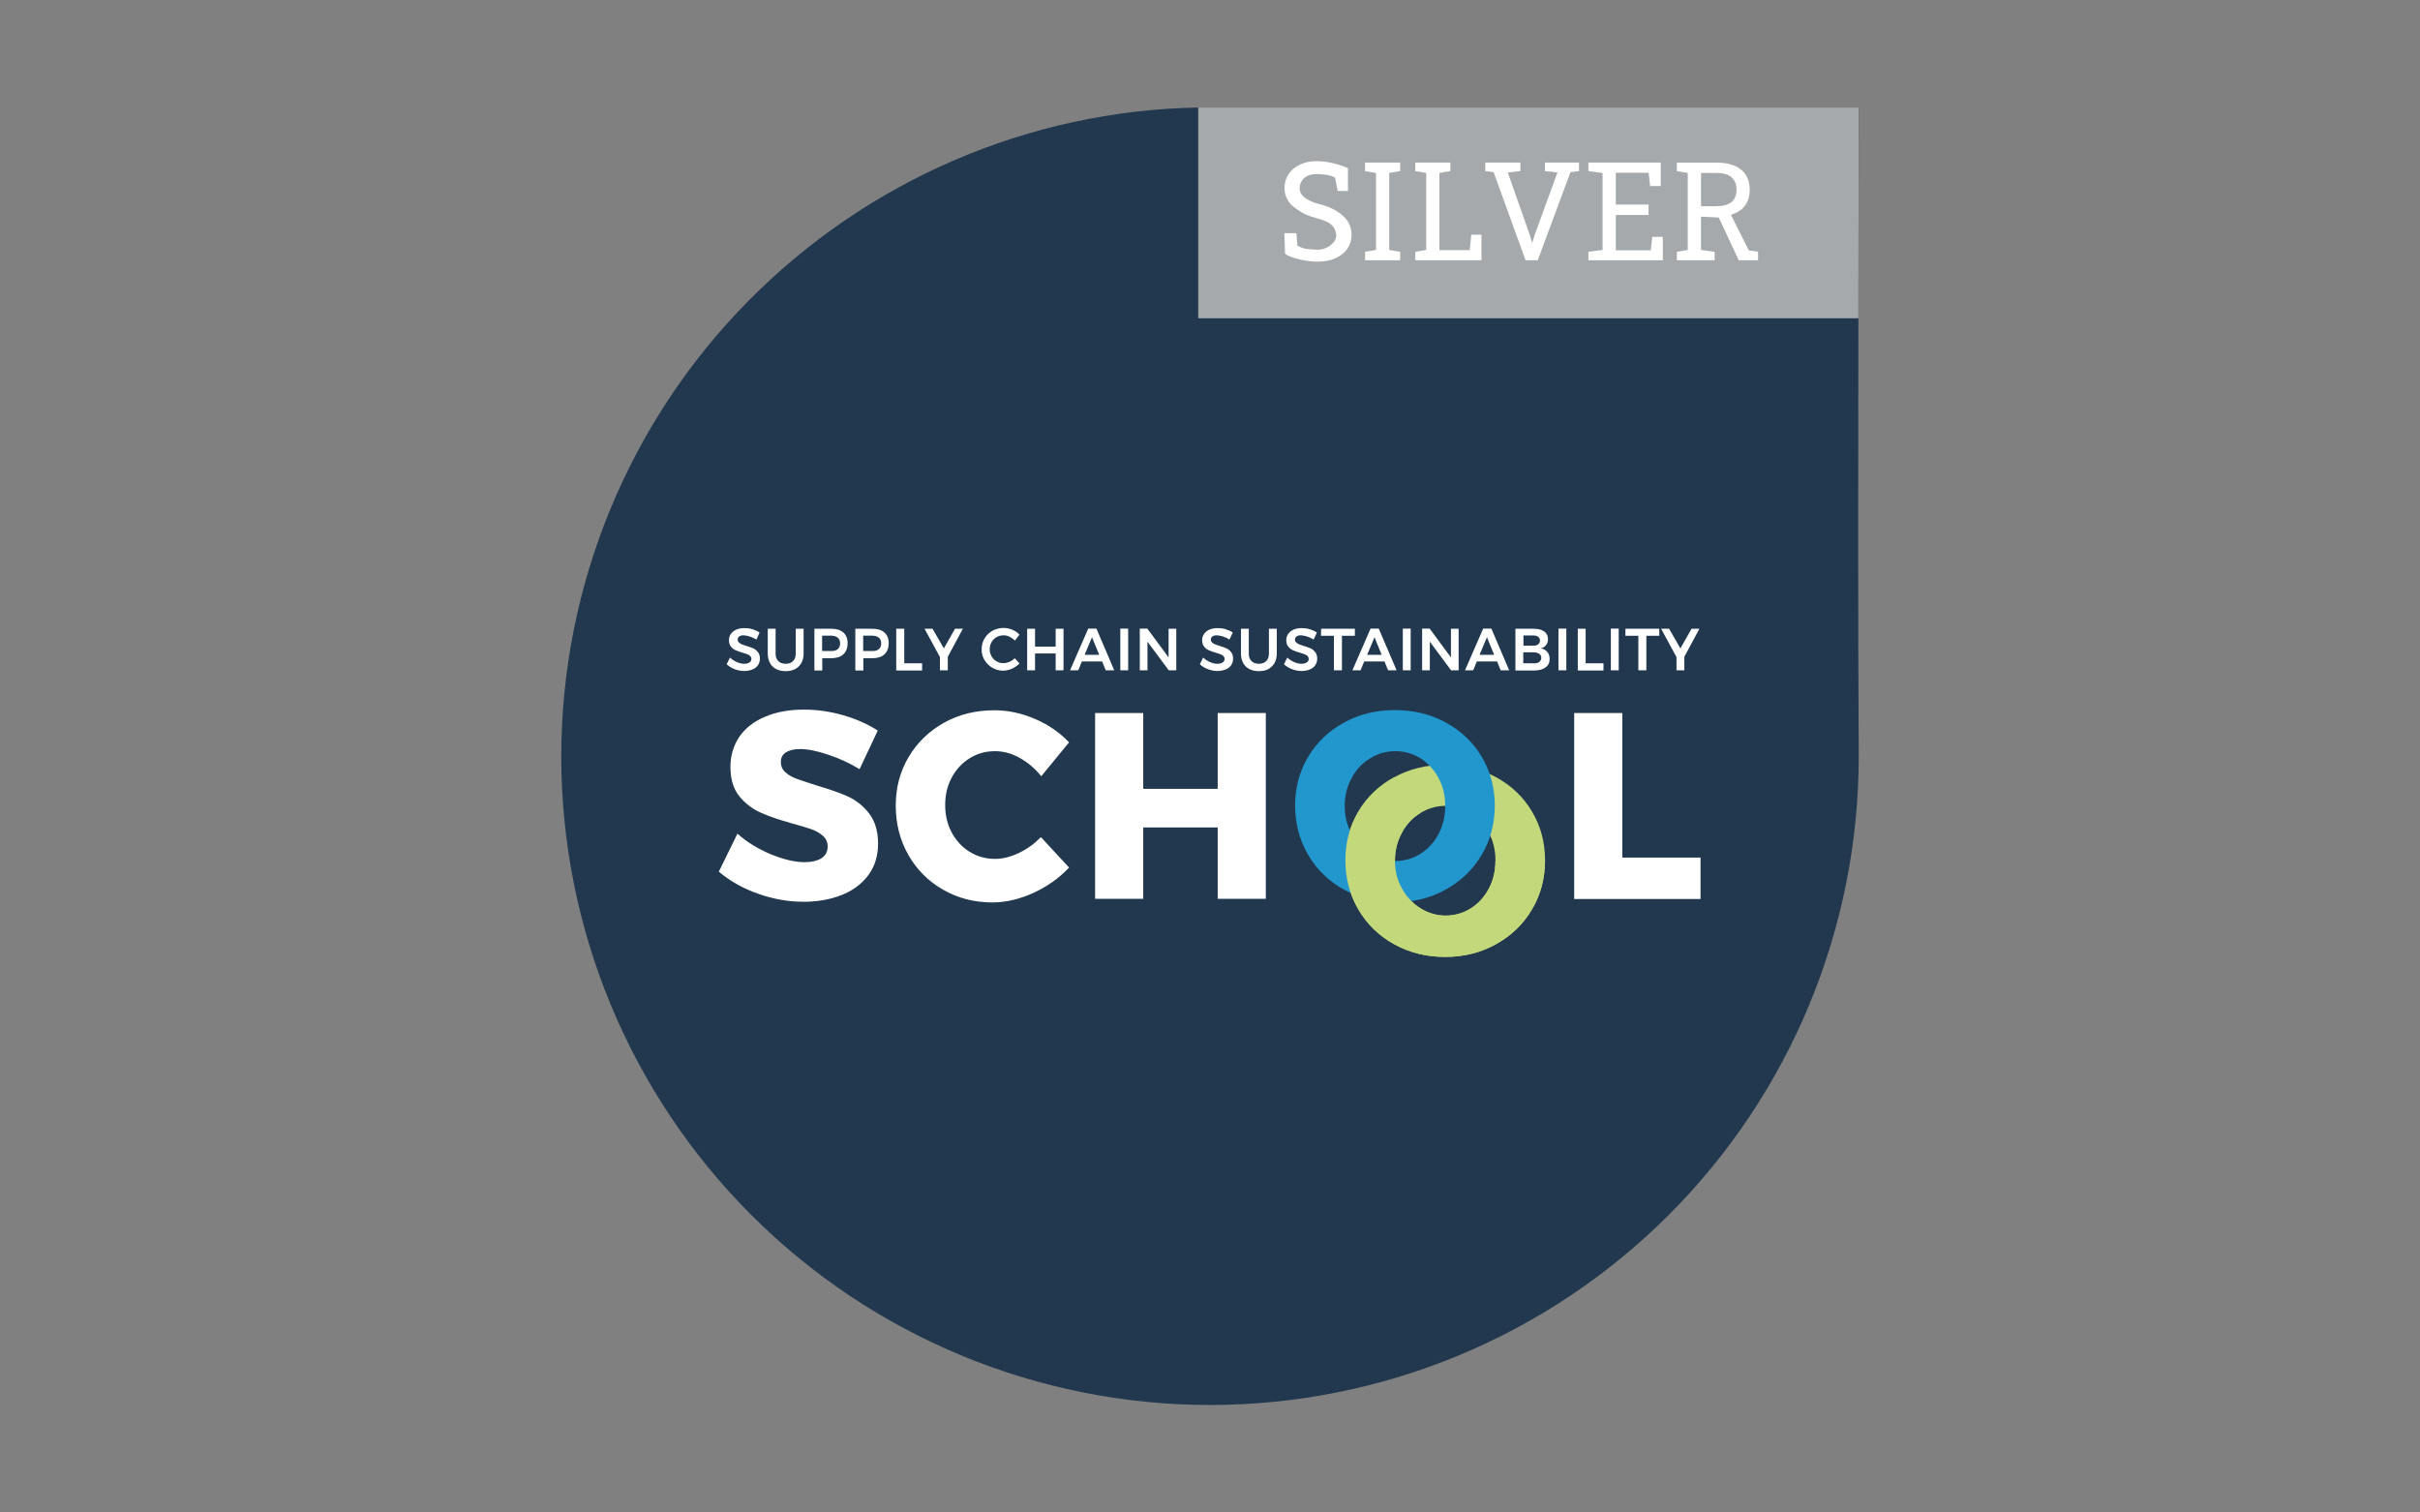
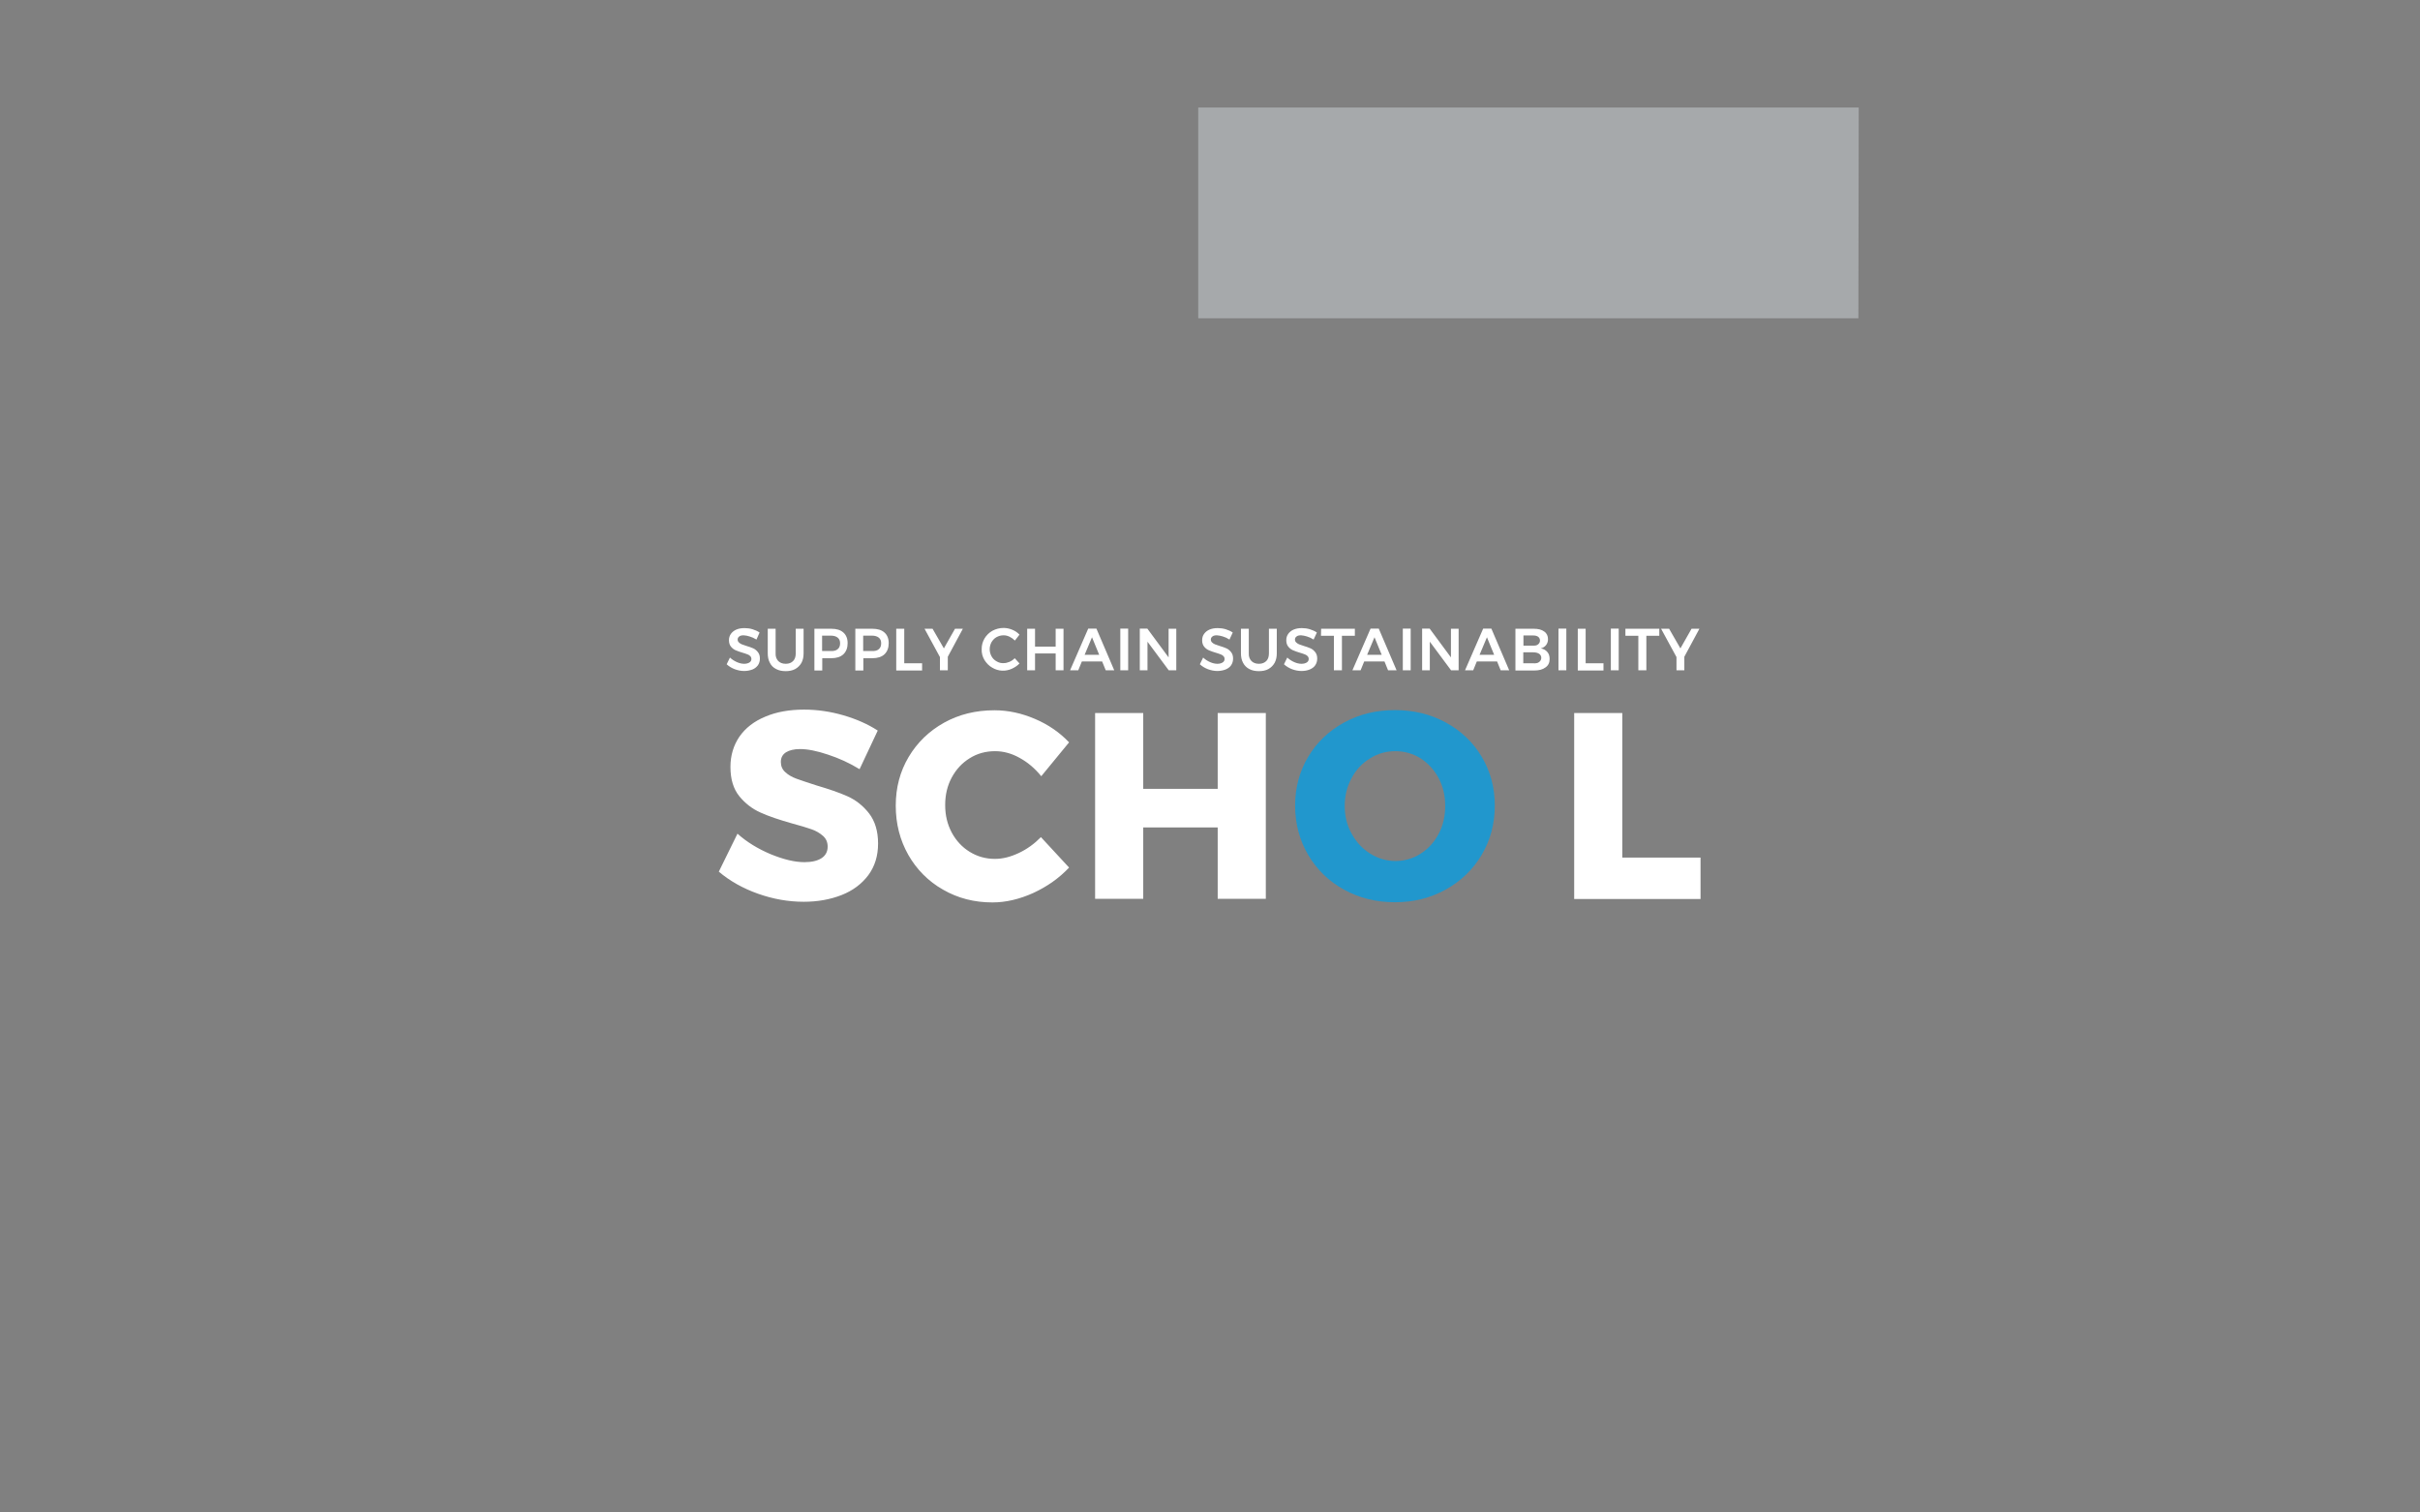
<svg xmlns="http://www.w3.org/2000/svg" xmlns:ns1="http://sodipodi.sourceforge.net/DTD/sodipodi-0.dtd" xmlns:ns2="http://www.inkscape.org/namespaces/inkscape" version="1.1" id="layer" x="0px" y="0px" viewBox="-153 -46 640 400" xml:space="preserve" ns1:docname="supply-chain-sustainability-school-silver.svg" ns2:version="1.4 (1:1.4+202410161351+e7c3feb100)" width="640" height="400">
  <rect x="-153" y="-46" width="640" height="400" fill="#808080" stroke="none" />
  <defs id="defs4" />
  <ns1:namedview id="namedview4" pagecolor="#ffffff" bordercolor="#666666" borderopacity="1.0" ns2:showpageshadow="2" ns2:pageopacity="0.0" ns2:pagecheckerboard="0" ns2:deskcolor="#d1d1d1" ns2:zoom="0.8188123" ns2:cx="488.51245" ns2:cy="163.04103" ns2:window-width="1920" ns2:window-height="1005" ns2:window-x="0" ns2:window-y="39" ns2:window-maximized="1" ns2:current-layer="layer" />
  <style type="text/css" id="style1">
	.st0{fill:#BFEB71;}
	.st1{fill:#158FDD;}
	.st2{fill:#22384E;}
</style>
  <rect style="fill:#ffffff;fill-opacity:0;stroke:none;stroke-width:0.41;stroke-linecap:round" id="rect11" width="640" height="400" x="-153" y="-46" />
  <g id="g13">
-     <path id="path5" style="font-variation-settings:'wght' 600;fill:#22384e;fill-opacity:1;stroke-width:0.203;stroke-linecap:round" d="m 163.886,-17.568 v 1.19e-4 C 119.185,-16.756 76.544,1.628 45.068,33.425 13.3,65.518 -4.534,108.842 -4.567,154 -4.567,199.502 13.508,243.141 45.683,275.316 c 32.175,32.175 75.815,50.252 121.317,50.252 45.503,-5e-5 89.141,-18.076 121.317,-50.252 32.175,-32.175 50.25,-75.814 50.25,-121.317 -0.214,-38.607 -0.161,-77.219 -0.089,-115.831 l 0.089,-55.736 z" ns1:nodetypes="ccscssscccc" />
    <path id="path6" style="font-variation-settings:'wght' 600;fill:#a6a9ab;fill-opacity:1;stroke-width:0.203;stroke-linecap:round" d="m 163.886,-17.568 -1.1e-4,1.19e-4 v 55.736 h 174.591 l 0.089,-55.736 z" ns1:nodetypes="cccccc" />
-     <path style="font-size:100.821px;line-height:1.25;font-family:'Roboto Slab';-inkscape-font-specification:'Roboto Slab, Normal';letter-spacing:2.591px;word-spacing:0px;fill:#ffffff;stroke-width:0.189" d="m 195.384,23.208 c -3.015,0 -7.138,-1.055 -8.535,-2.065 l -0.18,-5.484 h 3.185 l 0.261,3.271 c 1.575,1.049 3.399,1.021 5.27,1.106 2.209,0.1 5.015,-1.605 5.015,-3.892 -0.514,-4.88 -6.274,-3.629 -9.967,-6.532 -1.219,-0.698 -2.148,-1.538 -2.787,-2.521 -0.627,-0.994 -0.941,-2.13 -0.941,-3.408 0,-1.349 0.355,-2.556 1.065,-3.621 0.722,-1.065 1.722,-1.905 3,-2.521 1.278,-0.615 2.769,-0.923 4.473,-0.923 3.862,0 7.921,1.611 8.236,1.885 v 5.994 h -2.716 l -0.664,-3.428 c -0.417,-0.544 -2.538,-1.022 -4.896,-1.022 -3.299,0 -4.385,1.939 -4.496,3.582 -0.117,1.723 1.33,3.377 5.401,4.403 2.722,0.675 4.82,1.869 6.216,3.194 1.408,1.314 2.112,2.941 2.112,4.881 0,1.385 -0.373,2.615 -1.118,3.692 -0.746,1.065 -1.799,1.899 -3.16,2.503 -1.349,0.604 -2.941,0.905 -4.775,0.905 z m 12.625,-0.373 v -2.237 l 2.893,-0.497 V -0.258 l -2.893,-0.497 V -3.009 h 9.283 v 2.254 l -2.893,0.497 V 20.102 l 2.893,0.497 v 2.237 z m 13.274,0 v -2.237 l 2.893,-0.497 V -0.258 l -2.893,-0.497 V -3.009 h 2.893 3.497 2.893 v 2.254 l -2.893,0.497 V 20.155 h 8.024 l 0.408,-4.083 h 2.68 v 6.763 z m 29.17,0 -8.446,-23.306 -2.203,-0.284 V -3.009 h 9.283 v 2.254 l -3.334,0.373 5.787,16.437 0.604,2.041 h 0.107 l 0.639,-2.041 6,-16.454 -3.312,-0.355 V -3.009 h 9.013 v 2.254 l -2.257,0.284 -8.662,23.306 z m 16.615,0 v -2.237 l 3.759,-0.497 V -0.258 l -3.759,-0.497 V -3.009 h 19.135 v 6.213 h -2.805 l -0.39,-3.515 h -8.684 V 8.103 h 8.666 V 10.854 h -8.666 v 9.354 h 9.252 l 0.39,-3.568 h 2.787 v 6.195 z m 23.395,0 v -2.237 l 2.893,-0.497 V -0.258 l -2.893,-0.497 V -2.991 h 10.546 c 1.882,0 3.467,0.284 4.757,0.852 1.302,0.556 2.29,1.367 2.964,2.432 0.674,1.065 1.012,2.367 1.012,3.905 0,1.515 -0.331,2.787 -0.994,3.816 -0.651,1.03 -1.58,1.811 -2.787,2.343 -1.207,0.521 -2.783,1.123 -4.44,1.159 l -4.669,-0.218 v 8.804 l 3.614,0.497 v 2.237 z m 16.373,0 -6.039,-12.904 3.497,-0.036 5.207,10.331 2.442,0.32 v 2.29 z M 296.854,8.546 h 3.801 c 1.953,0 3.373,-0.373 4.26,-1.118 0.887,-0.746 1.331,-1.834 1.331,-3.266 0,-1.361 -0.426,-2.438 -1.278,-3.231 -0.852,-0.793 -2.171,-1.189 -3.958,-1.189 h -4.156 z" id="text10" aria-label="SILVER" ns1:nodetypes="sccccssccscssccccssccsccsccccccccccccccccccccccccccccccccccccccccccccccccccccccccccccccccccccccccccccscssccccccccccccccccssssscc" />
    <g id="g12">
      <g id="g11">
-         <path class="st0" d="m 222.624,169.025 c -2.078,1.255 -3.723,2.987 -4.891,5.238 -1.212,2.208 -1.818,4.675 -1.818,7.315 0,2.727 0.606,5.194 1.861,7.402 1.212,2.208 2.857,3.982 4.891,5.238 1.991,1.255 4.329,1.948 6.666,1.948 2.337,0 4.675,-0.649 6.666,-1.948 2.034,-1.299 3.593,-3.03 4.761,-5.238 1.169,-2.208 1.731,-4.675 1.731,-7.402 0,-2.684 -0.563,-5.108 -1.731,-7.315 -1.169,-2.208 -2.77,-3.939 -4.761,-5.238 -1.991,-1.255 -4.285,-1.905 -6.666,-1.905 -2.381,0 -4.675,0.649 -6.709,1.905 m 20.041,-9.48 c 4.026,2.208 7.185,5.194 9.48,9.047 2.294,3.852 3.463,8.138 3.463,12.899 0,4.805 -1.169,9.177 -3.463,13.029 -2.294,3.896 -5.454,6.926 -9.48,9.177 -4.026,2.251 -8.527,3.376 -13.462,3.376 -4.978,0 -9.436,-1.125 -13.462,-3.333 -4.026,-2.208 -7.185,-5.281 -9.48,-9.177 -2.294,-3.896 -3.463,-8.268 -3.463,-13.072 0,-4.761 1.169,-9.047 3.463,-12.899 2.294,-3.852 5.454,-6.839 9.48,-9.047 4.026,-2.208 8.484,-3.29 13.462,-3.29 4.978,0 9.436,1.125 13.462,3.29" id="path7" style="fill:#c3d87a;fill-opacity:1;stroke:none;stroke-width:0.433" />
        <path class="st1" d="m 209.335,154.567 c -2.078,1.255 -3.723,2.987 -4.891,5.238 -1.212,2.208 -1.818,4.675 -1.818,7.315 0,2.727 0.606,5.194 1.861,7.402 1.212,2.208 2.857,3.982 4.891,5.238 1.991,1.255 4.329,1.948 6.666,1.948 2.337,0 4.675,-0.649 6.666,-1.948 2.034,-1.299 3.593,-3.03 4.761,-5.238 1.169,-2.208 1.731,-4.675 1.731,-7.402 0,-2.684 -0.563,-5.108 -1.731,-7.315 -1.169,-2.208 -2.77,-3.939 -4.761,-5.238 -1.991,-1.255 -4.285,-1.905 -6.666,-1.905 -2.424,0 -4.675,0.606 -6.709,1.905 m 20.041,-9.48 c 4.026,2.208 7.185,5.194 9.48,9.047 2.294,3.852 3.463,8.138 3.463,12.899 0,4.805 -1.169,9.177 -3.463,13.029 -2.294,3.896 -5.454,6.926 -9.48,9.177 -4.026,2.251 -8.527,3.376 -13.462,3.376 -4.978,0 -9.48,-1.125 -13.462,-3.333 -4.026,-2.208 -7.185,-5.281 -9.48,-9.177 -2.294,-3.896 -3.463,-8.268 -3.463,-13.072 0,-4.761 1.169,-9.047 3.463,-12.899 2.294,-3.852 5.454,-6.839 9.48,-9.047 4.026,-2.208 8.484,-3.29 13.462,-3.29 4.935,0 9.436,1.082 13.462,3.29" id="path8" style="fill:#2197cd;fill-opacity:1;stroke:none;stroke-width:0.433" />
-         <path class="st0" d="m 255.608,181.491 c 0,4.805 -1.169,9.177 -3.463,13.029 -2.294,3.896 -5.454,6.926 -9.48,9.177 -4.026,2.251 -8.527,3.376 -13.462,3.376 -4.978,0 -9.48,-1.125 -13.462,-3.333 -4.026,-2.208 -7.185,-5.281 -9.48,-9.177 -2.294,-3.896 -3.463,-8.268 -3.463,-13.072 0,-4.761 1.169,-9.047 3.463,-12.899 2.294,-3.852 5.454,-6.839 9.48,-9.047 l 6.882,9.48 c -2.078,1.255 -3.723,2.987 -4.891,5.238 -1.212,2.208 -1.818,4.675 -1.818,7.315 0,2.727 0.606,5.194 1.861,7.402 1.212,2.208 2.857,3.982 4.891,5.238 1.991,1.255 4.329,1.948 6.666,1.905 2.337,0 4.675,-0.649 6.666,-1.905 2.034,-1.299 3.593,-3.03 4.761,-5.238 1.169,-2.208 1.731,-4.675 1.731,-7.402" id="path9" style="fill:#c3d87a;fill-opacity:1;stroke:none;stroke-width:0.433" />
      </g>
      <path id="path10" style="fill:#ffffff;fill-opacity:1;stroke:none;stroke-width:0.433" class="st2" d="M 112.418 120.068 C 111.379 120.068 110.384 120.329 109.475 120.805 C 107.7 121.8 106.574 123.661 106.617 125.695 C 106.574 126.691 106.834 127.687 107.354 128.553 C 107.873 129.375 108.566 130.112 109.432 130.588 C 111.033 131.54 112.937 131.627 114.625 130.848 C 115.361 130.501 116.054 130.067 116.617 129.461 L 115.361 128.076 C 114.972 128.466 114.496 128.813 113.977 129.029 C 113.457 129.246 112.937 129.375 112.418 129.375 C 111.769 129.418 111.119 129.245 110.557 128.898 C 109.994 128.595 109.518 128.119 109.215 127.557 C 108.912 126.994 108.738 126.388 108.738 125.695 C 108.738 125.046 108.912 124.397 109.215 123.834 C 109.561 123.271 109.994 122.795 110.557 122.492 C 111.119 122.189 111.725 122.016 112.418 122.016 C 112.981 122.016 113.5 122.147 114.02 122.406 C 114.539 122.666 115.015 123.013 115.404 123.402 L 116.617 121.844 C 116.098 121.281 115.449 120.848 114.713 120.545 C 113.977 120.242 113.197 120.068 112.418 120.068 z M 43.896 120.111 C 43.074 120.111 42.338 120.242 41.732 120.502 C 41.126 120.762 40.649 121.151 40.303 121.627 C 39.956 122.103 39.783 122.665 39.783 123.314 C 39.783 124.007 39.956 124.571 40.303 125.004 C 40.649 125.437 41.039 125.739 41.516 125.955 C 42.122 126.215 42.728 126.432 43.334 126.605 C 43.767 126.735 44.2 126.864 44.633 127.037 C 44.936 127.124 45.194 127.297 45.41 127.514 C 45.627 127.73 45.715 127.99 45.715 128.293 C 45.715 128.683 45.542 128.985 45.195 129.201 C 44.849 129.418 44.371 129.549 43.809 129.549 C 43.246 129.549 42.597 129.418 41.904 129.115 C 41.212 128.812 40.606 128.422 40.043 127.902 L 39.178 129.678 C 39.784 130.24 40.52 130.674 41.299 130.977 C 42.121 131.28 42.943 131.453 43.809 131.453 C 44.544 131.453 45.282 131.322 45.975 131.062 C 46.537 130.846 47.056 130.457 47.445 129.938 C 47.792 129.418 47.965 128.855 47.965 128.162 C 47.965 127.47 47.792 126.907 47.445 126.475 C 47.099 126.042 46.711 125.695 46.234 125.479 C 45.758 125.262 45.152 125.047 44.416 124.83 C 43.897 124.657 43.463 124.526 43.16 124.396 C 42.857 124.267 42.597 124.093 42.381 123.877 C 42.164 123.661 42.078 123.401 42.078 123.098 C 42.078 122.795 42.252 122.492 42.512 122.318 C 42.771 122.102 43.16 122.016 43.68 122.016 C 44.199 122.059 44.719 122.145 45.238 122.318 C 45.844 122.492 46.407 122.753 47.057 123.143 L 47.879 121.281 C 47.316 120.892 46.71 120.63 46.018 120.414 C 45.325 120.198 44.589 120.111 43.896 120.111 z M 169.035 120.111 C 168.213 120.111 167.477 120.242 166.871 120.502 C 166.265 120.762 165.79 121.151 165.443 121.627 C 165.097 122.103 164.924 122.665 164.924 123.314 C 164.924 124.007 165.097 124.571 165.443 125.004 C 165.79 125.437 166.18 125.739 166.656 125.955 C 167.262 126.215 167.867 126.432 168.473 126.605 C 168.906 126.735 169.339 126.864 169.771 127.037 C 170.074 127.124 170.334 127.297 170.551 127.514 C 170.767 127.73 170.854 127.99 170.854 128.293 C 170.854 128.683 170.68 128.985 170.334 129.201 C 169.988 129.418 169.512 129.549 168.949 129.549 C 168.386 129.549 167.737 129.418 167.045 129.115 C 166.352 128.812 165.746 128.422 165.184 127.902 L 164.318 129.678 C 164.924 130.24 165.66 130.674 166.439 130.977 C 167.262 131.28 168.084 131.453 168.949 131.453 C 169.685 131.453 170.421 131.322 171.113 131.062 C 171.719 130.803 172.24 130.457 172.586 129.938 C 172.932 129.418 173.105 128.855 173.105 128.162 C 173.105 127.47 172.932 126.907 172.586 126.475 C 172.24 126.042 171.849 125.695 171.373 125.479 C 170.897 125.262 170.291 125.047 169.555 124.83 C 169.035 124.657 168.604 124.526 168.301 124.396 C 167.998 124.267 167.738 124.093 167.521 123.877 C 167.305 123.661 167.219 123.401 167.219 123.098 C 167.219 122.795 167.391 122.492 167.65 122.318 C 167.91 122.102 168.301 122.016 168.82 122.016 C 169.34 122.059 169.859 122.145 170.379 122.318 C 170.985 122.492 171.546 122.753 172.152 123.143 L 173.018 121.281 C 172.455 120.892 171.849 120.63 171.156 120.414 C 170.464 120.198 169.728 120.111 169.035 120.111 z M 191.285 120.111 C 190.463 120.111 189.727 120.242 189.121 120.502 C 188.515 120.762 188.04 121.151 187.693 121.627 C 187.347 122.103 187.174 122.665 187.174 123.314 C 187.174 124.007 187.347 124.571 187.693 125.004 C 188.04 125.437 188.428 125.739 188.904 125.955 C 189.51 126.215 190.117 126.432 190.723 126.605 C 191.156 126.735 191.589 126.864 192.021 127.037 C 192.324 127.124 192.584 127.297 192.801 127.514 C 193.017 127.73 193.104 127.99 193.104 128.293 C 193.104 128.683 192.93 128.985 192.584 129.201 C 192.238 129.418 191.762 129.549 191.199 129.549 C 190.636 129.549 189.987 129.418 189.295 129.115 C 188.602 128.812 187.996 128.422 187.434 127.902 L 186.566 129.678 C 187.172 130.24 187.908 130.674 188.688 130.977 C 189.51 131.28 190.334 131.453 191.199 131.453 C 192.022 131.453 192.714 131.322 193.363 131.062 C 193.969 130.803 194.488 130.457 194.834 129.938 C 195.18 129.418 195.354 128.855 195.354 128.162 C 195.354 127.47 195.18 126.907 194.834 126.475 C 194.488 126.042 194.099 125.695 193.623 125.479 C 193.017 125.219 192.411 125.003 191.805 124.83 C 191.285 124.657 190.852 124.526 190.549 124.396 C 190.246 124.267 189.986 124.093 189.77 123.877 C 189.553 123.661 189.467 123.401 189.467 123.098 C 189.467 122.795 189.641 122.492 189.9 122.318 C 190.16 122.102 190.549 122.016 191.068 122.016 C 191.588 122.059 192.108 122.145 192.627 122.318 C 193.233 122.492 193.796 122.753 194.402 123.143 L 195.268 121.281 C 194.705 120.892 194.099 120.63 193.406 120.414 C 192.714 120.198 191.978 120.111 191.285 120.111 z M 134.797 120.242 L 129.992 131.279 L 132.156 131.279 L 133.109 128.941 L 138.477 128.941 L 139.428 131.279 L 141.68 131.279 L 136.961 120.242 L 134.797 120.242 z M 143.281 120.242 L 143.281 131.279 L 145.359 131.279 L 145.359 120.242 L 143.281 120.242 z M 148.432 120.242 L 148.432 131.279 L 150.467 131.279 L 150.467 123.705 L 156.094 131.279 L 158.084 131.279 L 158.084 120.285 L 156.051 120.285 L 156.051 127.859 L 150.424 120.242 L 148.432 120.242 z M 209.465 120.242 L 204.66 131.279 L 206.824 131.279 L 207.777 128.941 L 213.145 128.941 L 214.098 131.279 L 216.348 131.279 L 211.629 120.242 L 209.465 120.242 z M 217.992 120.242 L 217.992 131.279 L 220.07 131.279 L 220.07 120.242 L 217.992 120.242 z M 223.1 120.242 L 223.1 131.279 L 225.135 131.279 L 225.135 123.705 L 230.762 131.279 L 232.754 131.279 L 232.754 120.285 L 230.719 120.285 L 230.719 127.859 L 225.092 120.242 L 223.1 120.242 z M 239.246 120.242 L 234.441 131.279 L 236.605 131.279 L 237.559 128.941 L 242.926 128.941 L 243.877 131.279 L 246.129 131.279 L 241.41 120.242 L 239.246 120.242 z M 259.158 120.242 L 259.158 131.279 L 261.236 131.279 L 261.236 120.242 L 259.158 120.242 z M 273.01 120.242 L 273.01 131.279 L 275.088 131.279 L 275.088 120.242 L 273.01 120.242 z M 50.043 120.285 L 50.043 126.777 C 50.043 127.73 50.216 128.596 50.605 129.289 C 50.952 130.025 51.557 130.587 52.25 130.934 C 52.986 131.323 53.809 131.496 54.805 131.496 C 55.757 131.496 56.579 131.323 57.314 130.934 C 58.007 130.544 58.569 129.982 58.959 129.289 C 59.349 128.553 59.521 127.73 59.521 126.777 L 59.521 120.285 L 57.445 120.285 L 57.445 126.777 C 57.445 127.643 57.228 128.336 56.752 128.812 C 56.276 129.289 55.67 129.549 54.805 129.549 C 53.939 129.549 53.289 129.289 52.812 128.812 C 52.336 128.293 52.078 127.643 52.121 126.777 L 52.121 120.285 L 50.043 120.285 z M 62.379 120.285 L 62.379 131.322 L 64.457 131.322 L 64.457 128.076 L 66.838 128.076 C 68.223 128.076 69.305 127.73 70.041 127.037 C 70.777 126.345 71.166 125.349 71.166 124.094 C 71.166 122.882 70.777 121.931 70.041 121.281 C 69.262 120.589 68.223 120.285 66.881 120.285 L 62.379 120.285 z M 73.201 120.285 L 73.201 131.322 L 75.322 131.322 L 75.322 128.076 L 77.703 128.076 C 79.088 128.076 80.17 127.73 80.906 127.037 C 81.642 126.345 82.031 125.349 82.031 124.094 C 82.031 122.882 81.642 121.931 80.906 121.281 C 80.127 120.589 79.088 120.285 77.703 120.285 L 73.201 120.285 z M 84.021 120.285 L 84.021 131.322 L 90.861 131.322 L 90.861 129.418 L 86.143 129.418 L 86.143 120.285 L 84.066 120.285 L 84.021 120.285 z M 91.512 120.285 L 95.58 127.773 L 95.58 131.279 L 97.658 131.279 L 97.658 127.688 L 101.641 120.285 L 99.562 120.285 L 96.619 125.479 L 93.631 120.285 L 91.512 120.285 z M 118.65 120.285 L 118.65 131.279 L 120.729 131.279 L 120.729 126.82 L 126.184 126.82 L 126.184 131.279 L 128.26 131.279 L 128.26 120.285 L 126.184 120.285 L 126.184 125.004 L 120.729 125.004 L 120.729 120.285 L 118.65 120.285 z M 175.184 120.285 L 175.184 126.777 C 175.184 127.73 175.357 128.596 175.746 129.289 C 176.092 129.982 176.698 130.587 177.391 130.934 C 178.126 131.323 178.948 131.496 179.943 131.496 C 180.896 131.496 181.763 131.323 182.455 130.934 C 183.148 130.544 183.71 129.982 184.1 129.289 C 184.489 128.553 184.662 127.73 184.662 126.777 L 184.662 120.285 L 182.584 120.285 L 182.584 126.777 C 182.584 127.643 182.369 128.336 181.893 128.812 C 181.416 129.289 180.766 129.549 179.943 129.549 C 179.078 129.549 178.429 129.289 177.953 128.812 C 177.477 128.293 177.216 127.643 177.26 126.777 L 177.26 120.285 L 175.184 120.285 z M 196.393 120.285 L 196.35 122.146 L 199.77 122.146 L 199.77 131.279 L 201.891 131.279 L 201.891 122.146 L 205.311 122.146 L 205.311 120.285 L 196.393 120.285 z M 247.773 120.285 L 247.773 131.322 L 252.795 131.322 C 254.007 131.322 255.002 131.063 255.738 130.5 C 256.474 129.981 256.82 129.245 256.82 128.293 C 256.82 127.557 256.648 126.908 256.215 126.432 C 255.782 125.912 255.218 125.608 254.482 125.479 C 255.045 125.349 255.521 125.046 255.867 124.613 C 256.213 124.18 256.387 123.661 256.387 123.055 C 256.387 122.189 256.085 121.498 255.393 121.021 C 254.7 120.502 253.79 120.285 252.621 120.285 L 247.773 120.285 z M 264.266 120.285 L 264.266 131.322 L 271.061 131.322 L 271.061 129.418 L 266.344 129.418 L 266.344 120.285 L 264.266 120.285 z M 276.861 120.285 L 276.861 122.146 L 280.281 122.146 L 280.281 131.279 L 282.402 131.279 L 282.402 122.146 L 285.822 122.146 L 285.822 120.285 L 276.904 120.285 L 276.861 120.285 z M 286.299 120.285 L 290.367 127.773 L 290.367 131.279 L 292.445 131.279 L 292.445 127.688 L 296.428 120.285 L 294.35 120.285 L 291.406 125.479 L 288.42 120.285 L 286.299 120.285 z M 249.895 122.061 L 252.535 122.061 C 253.055 122.061 253.488 122.19 253.791 122.406 C 254.094 122.666 254.266 122.969 254.266 123.402 C 254.266 123.835 254.094 124.137 253.791 124.396 C 253.488 124.656 253.055 124.787 252.535 124.744 L 249.895 124.744 L 249.895 122.061 z M 64.414 122.104 L 66.707 122.104 C 67.486 122.104 68.093 122.277 68.525 122.623 C 68.958 122.969 69.176 123.444 69.176 124.137 C 69.176 124.829 68.958 125.349 68.525 125.695 C 68.136 126.042 67.486 126.215 66.707 126.172 L 64.414 126.172 L 64.414 122.104 z M 75.279 122.104 L 77.572 122.104 C 78.351 122.104 78.958 122.277 79.391 122.623 C 79.823 122.969 80.039 123.444 80.039 124.137 C 80.039 124.829 79.823 125.349 79.391 125.695 C 79.001 126.042 78.395 126.215 77.572 126.172 L 75.279 126.172 L 75.279 122.104 z M 135.793 122.535 L 137.697 127.168 L 133.844 127.168 L 135.793 122.535 z M 210.504 122.535 L 212.408 127.168 L 208.557 127.168 L 210.504 122.535 z M 240.242 122.535 L 242.146 127.168 L 238.293 127.168 L 240.242 122.535 z M 249.852 126.518 L 252.492 126.518 C 253.141 126.518 253.661 126.648 254.051 126.908 C 254.44 127.168 254.613 127.557 254.613 127.99 C 254.613 128.423 254.397 128.813 254.051 129.072 C 253.704 129.375 253.185 129.461 252.492 129.418 L 249.852 129.418 L 249.852 126.518 z M 59.652 141.668 C 55.757 141.668 52.336 142.274 49.393 143.529 C 46.449 144.741 44.156 146.516 42.555 148.811 C 40.996 151.105 40.174 153.788 40.174 156.818 C 40.174 160.065 40.953 162.619 42.512 164.566 C 44.07 166.471 45.974 167.942 48.139 168.895 C 50.303 169.89 53.073 170.8 56.406 171.752 C 58.657 172.358 60.388 172.878 61.6 173.311 C 62.855 173.743 63.851 174.35 64.674 175.086 C 65.496 175.822 65.885 176.773 65.885 177.898 C 65.885 179.24 65.322 180.28 64.24 180.973 C 63.158 181.665 61.643 182.012 59.738 182.012 C 57.141 182.012 54.156 181.276 50.779 179.891 C 47.403 178.462 44.502 176.686 42.035 174.479 L 37.1 184.521 C 40 186.989 43.463 188.937 47.488 190.365 C 51.514 191.794 55.541 192.486 59.566 192.486 C 63.246 192.486 66.578 191.88 69.564 190.711 C 72.551 189.542 74.89 187.769 76.621 185.475 C 78.353 183.137 79.217 180.366 79.217 177.076 C 79.217 173.786 78.394 171.146 76.836 169.111 C 75.278 167.12 73.374 165.605 71.166 164.609 C 68.958 163.614 66.146 162.662 62.77 161.666 C 60.519 160.93 58.786 160.368 57.617 159.936 C 56.448 159.503 55.453 158.939 54.674 158.203 C 53.895 157.511 53.506 156.602 53.506 155.52 C 53.506 154.394 53.939 153.573 54.848 152.967 C 55.757 152.404 57.012 152.1 58.57 152.1 C 60.561 152.1 63.029 152.577 65.973 153.572 C 68.873 154.525 71.642 155.779 74.326 157.424 L 79.131 147.209 C 76.534 145.521 73.504 144.179 70.084 143.184 C 66.664 142.188 63.202 141.668 59.652 141.668 z M 109.994 141.842 C 105.06 141.842 100.644 142.923 96.662 145.131 C 92.723 147.338 89.607 150.325 87.312 154.178 C 85.018 158.03 83.893 162.315 83.893 167.076 C 83.893 171.881 85.017 176.21 87.225 180.105 C 89.389 183.915 92.55 187.119 96.402 189.283 C 100.298 191.534 104.627 192.66 109.475 192.66 C 113.024 192.66 116.661 191.793 120.297 190.148 C 123.933 188.46 127.092 186.253 129.732 183.439 L 122.287 175.389 C 120.599 177.12 118.651 178.547 116.443 179.586 C 114.236 180.625 112.159 181.145 110.168 181.145 C 107.701 181.145 105.491 180.538 103.457 179.283 C 101.466 178.071 99.864 176.34 98.695 174.176 C 97.527 171.968 96.965 169.588 96.965 166.904 C 96.965 164.221 97.527 161.797 98.695 159.633 C 99.864 157.469 101.423 155.779 103.457 154.523 C 105.448 153.268 107.701 152.662 110.168 152.662 C 112.332 152.662 114.496 153.225 116.66 154.438 C 118.868 155.65 120.771 157.294 122.373 159.285 L 129.732 150.326 C 127.265 147.729 124.278 145.65 120.729 144.135 C 117.179 142.62 113.63 141.842 109.994 141.842 z M 136.615 142.578 L 136.615 191.707 L 149.342 191.707 L 149.342 172.834 L 169.035 172.834 L 169.035 191.707 L 181.762 191.707 L 181.762 142.578 L 169.035 142.578 L 169.035 162.619 L 149.342 162.619 L 149.342 142.578 L 136.615 142.578 z M 263.312 142.578 L 263.312 191.75 L 296.73 191.75 L 296.73 180.799 L 276.039 180.799 L 276.039 142.578 L 263.312 142.578 z " />
    </g>
  </g>
</svg>